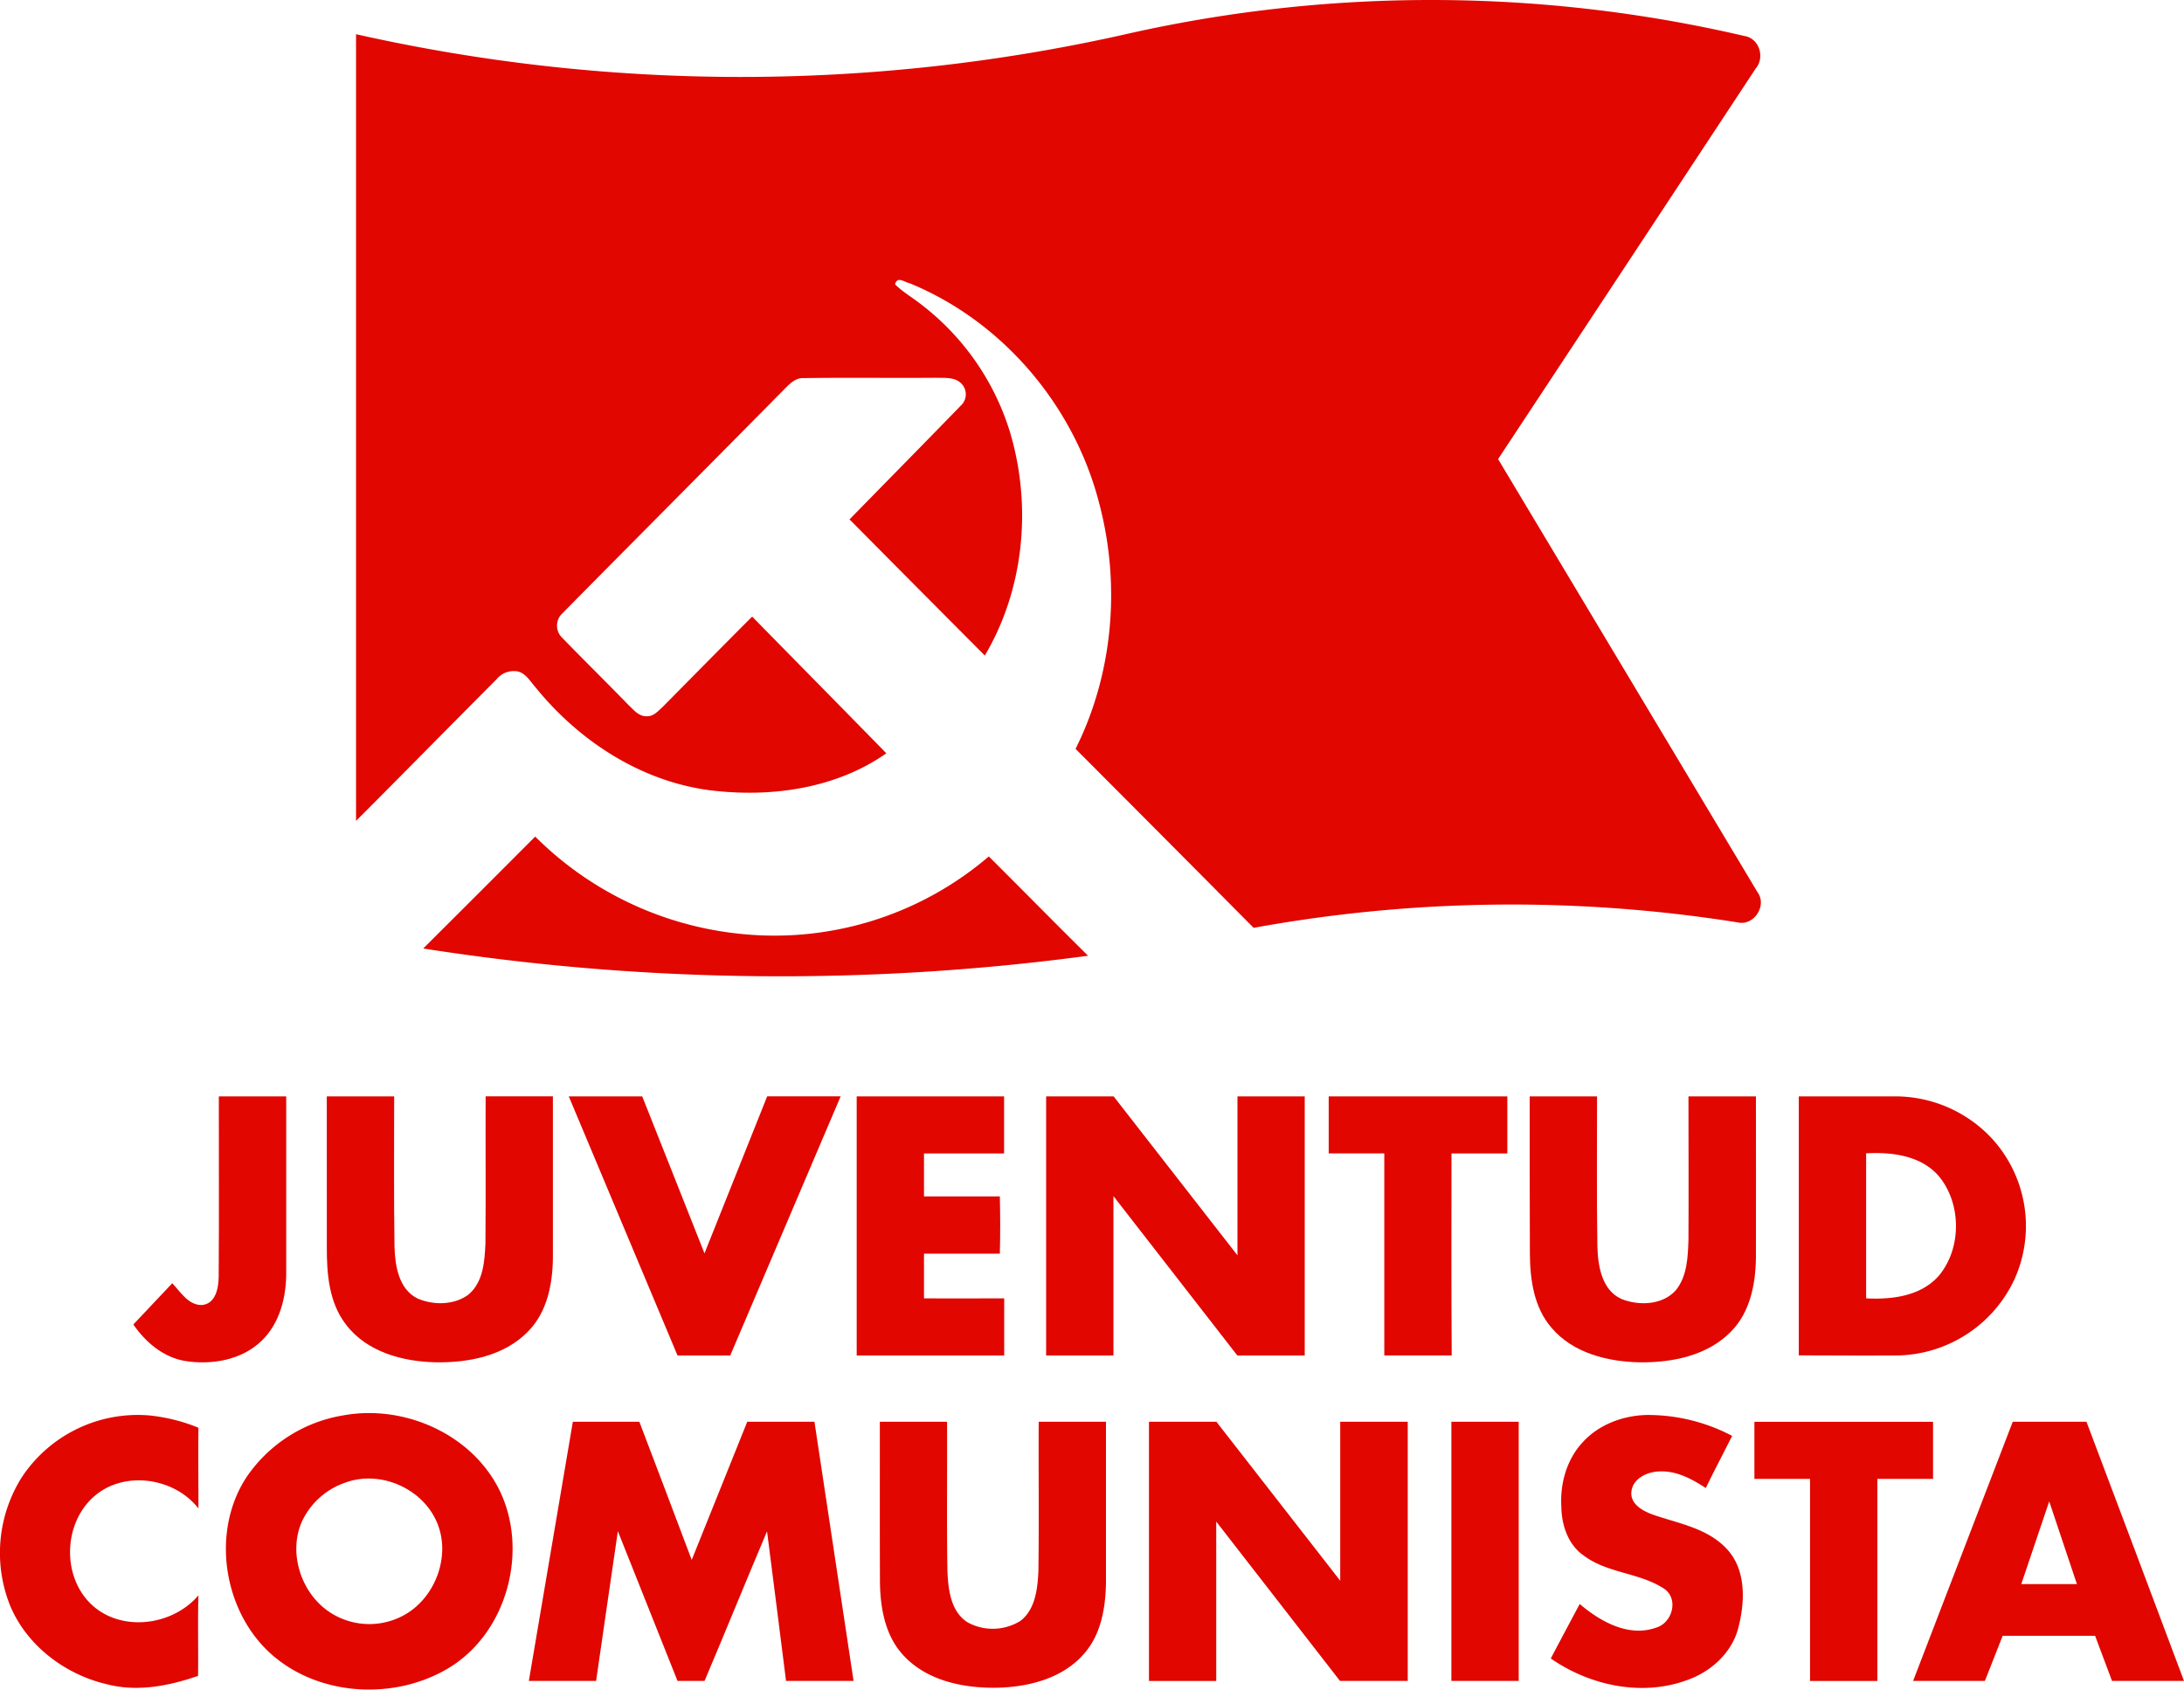
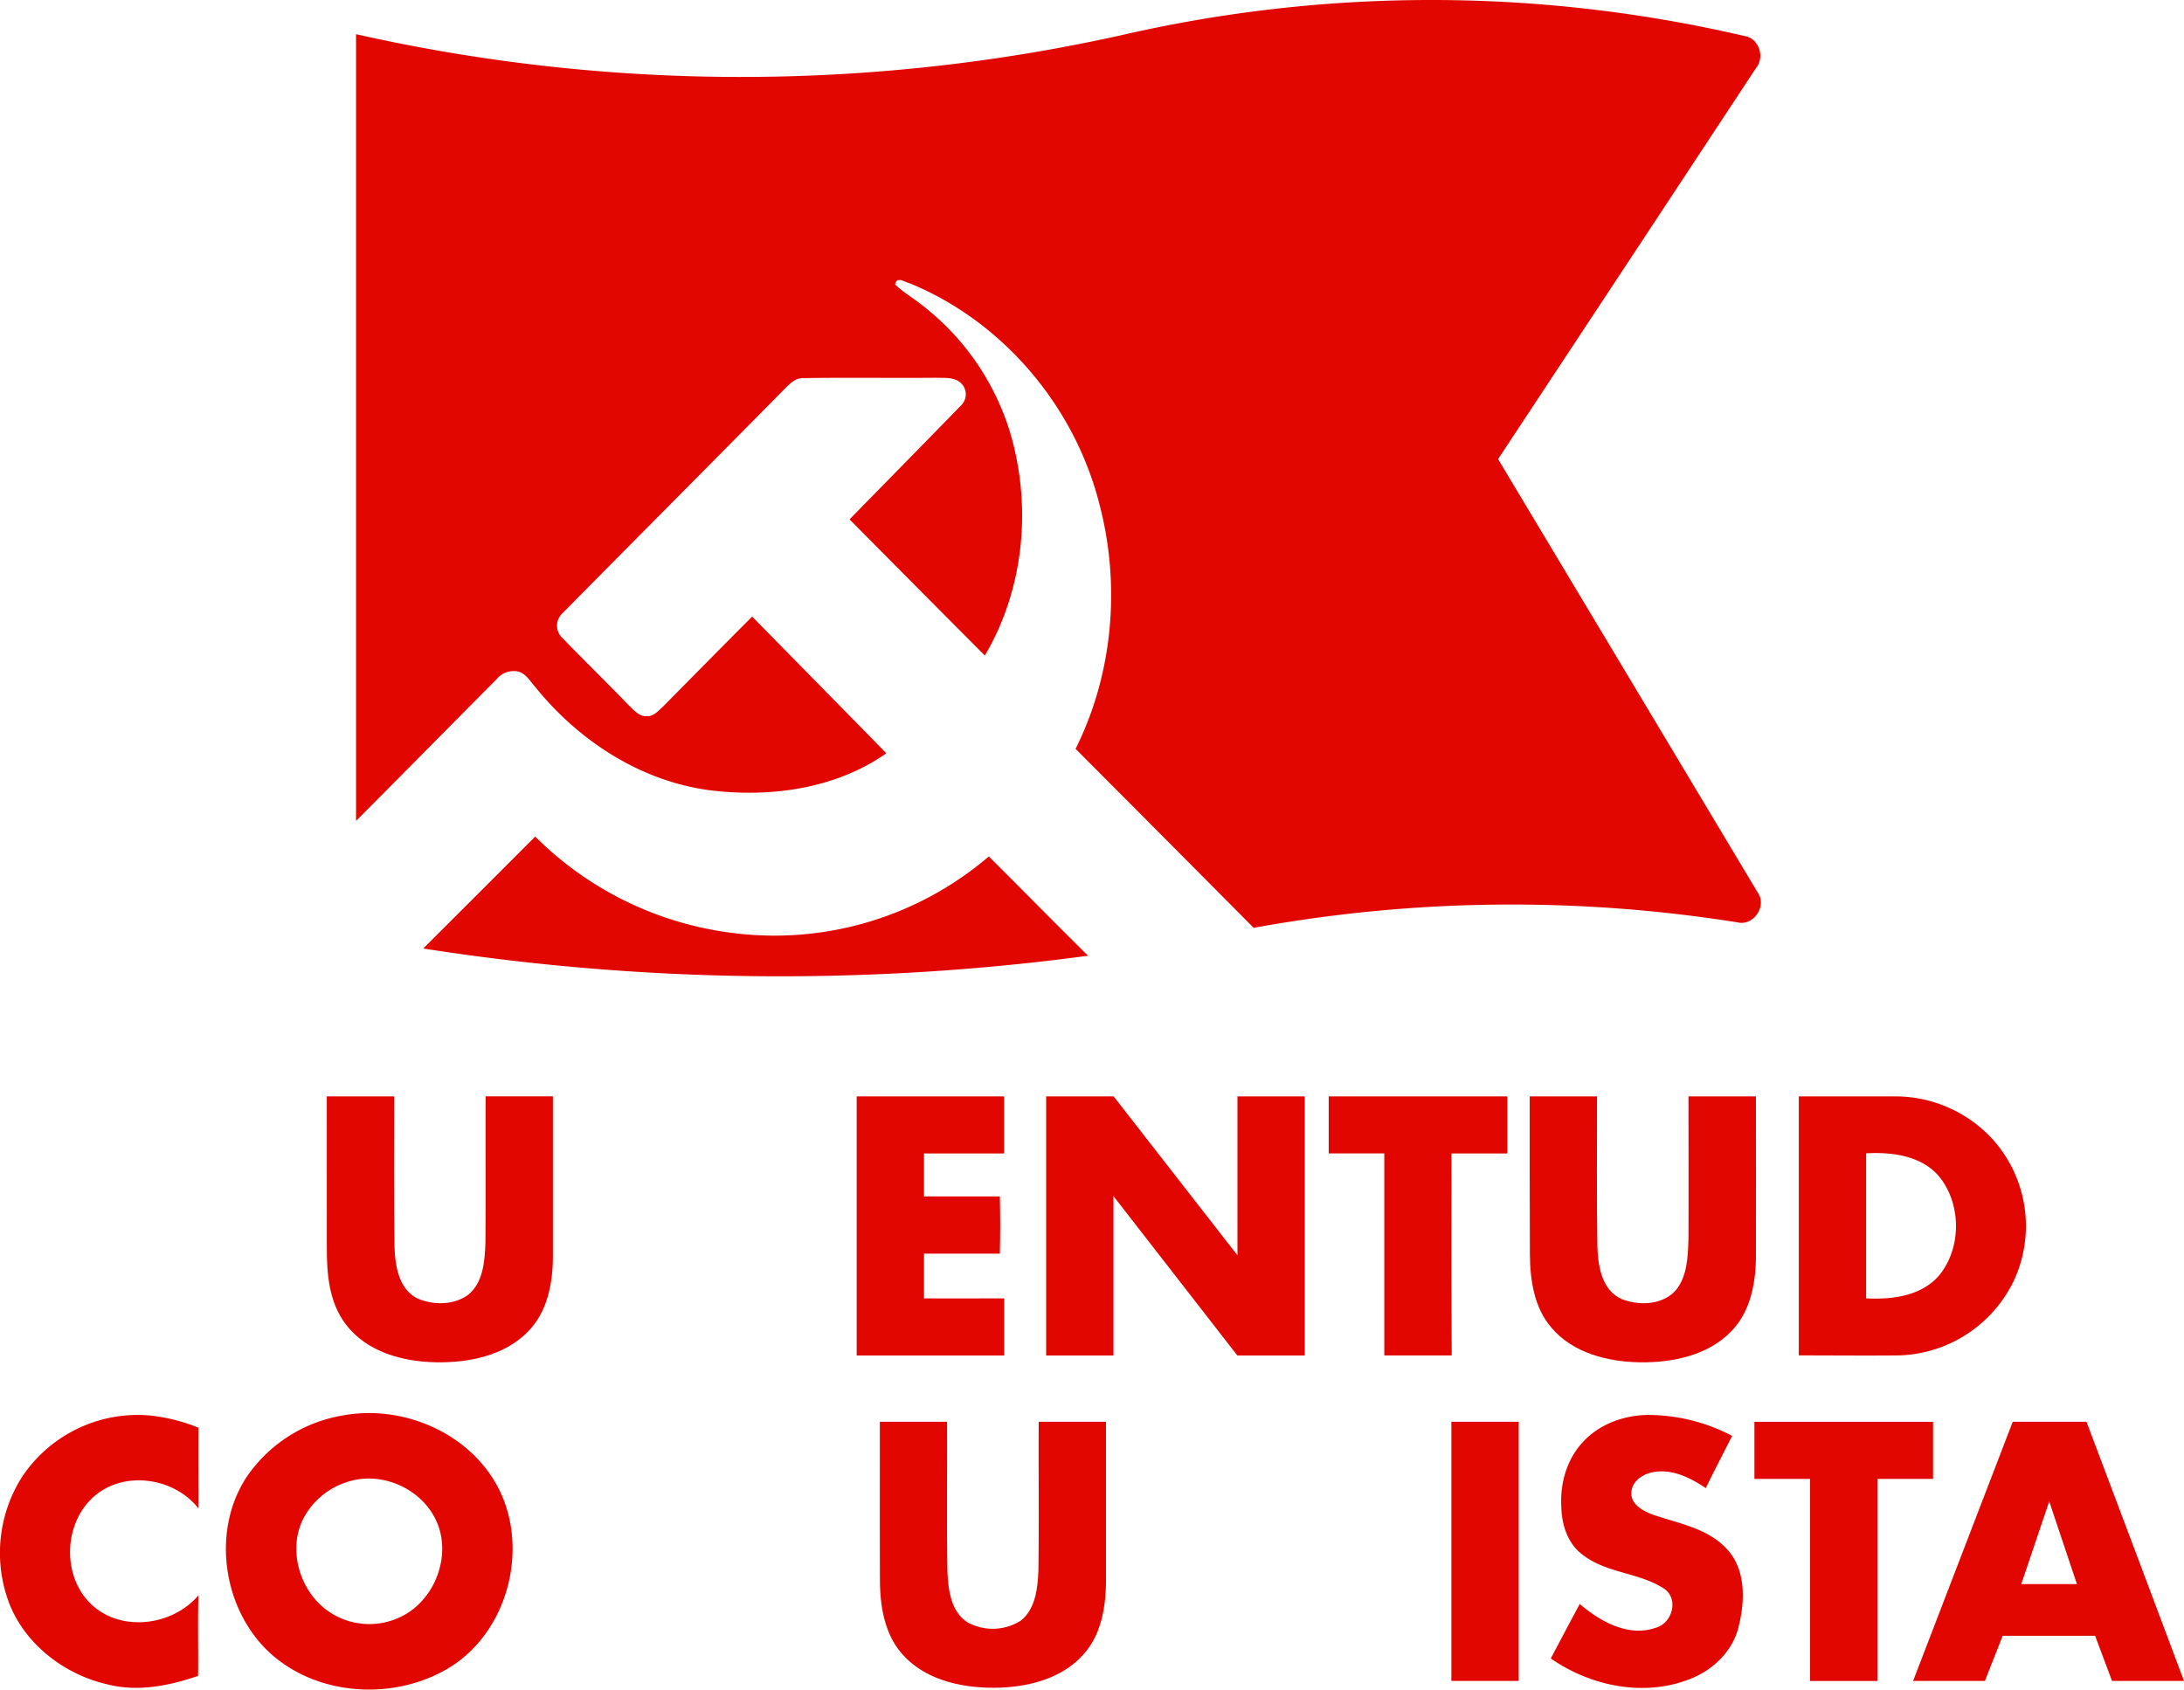
<svg xmlns="http://www.w3.org/2000/svg" viewBox="0 0 580.23 448.99">
  <defs>
    <style>.cls-1{fill:#e10600;}</style>
  </defs>
  <g data-name="Capa 2">
    <g data-name="Capa 1">
      <g data-name="#ffffffff">
        <path class="cls-1" d="M297.89,9.36a366.77,366.77,0,0,1,165.57.21c3.9.59,5.51,5.67,3,8.61Q432.26,70.11,398,122q34.49,57.55,68.94,115.12c2.59,3.55-1,9-5.26,8a382.52,382.52,0,0,0-128.62,1.44Q309.44,222.75,285.75,199c10-20,12-43.61,6.3-65.16-6.6-25.89-25.57-48.4-50.38-58.57-1.26-.23-3.36-2-3.87.29,2,2,4.42,3.38,6.62,5.1a67.77,67.77,0,0,1,23.91,34.18c5.85,19.6,3.79,41.66-6.69,59.36q-18-18.07-35.94-36.18c9.84-10.07,19.73-20.1,29.53-30.2a4.07,4.07,0,0,0,.07-6c-1.77-1.69-4.41-1.34-6.65-1.43-11.7.1-23.41-.09-35.11.09-2.11-.14-3.65,1.43-5,2.78-19.66,19.94-39.43,39.77-59.1,59.7a4.47,4.47,0,0,0,0,6.6c5.8,6,11.77,11.82,17.56,17.82,1.36,1.25,2.69,3,4.75,2.95,1.85.12,3.12-1.4,4.36-2.53,7.91-8,15.78-16,23.72-23.95,11.87,12.12,23.79,24.19,35.65,36.33C222,209.64,204.65,212,188.59,210c-18.29-2.38-34.71-13.06-46.2-27.21-1.61-1.79-3-4.51-5.78-4.45a5.82,5.82,0,0,0-4.69,2.17c-12.46,12.52-24.84,25.12-37.33,37.63V9.09A465.92,465.92,0,0,0,297.89,9.36Z" />
        <path class="cls-1" d="m112.44 252.05q14.9-14.85 29.75-29.74a89.87 89.87 0 0 0 53.07 25.69 87.53 87.53 0 0 0 67.44-20.41c8.81 8.77 17.52 17.65 26.37 26.39a613.89 613.89 0 0 1-176.63-1.93z" />
-         <path class="cls-1" d="m58.14 291.36h17.9q0 23.5 0 47c0 6.41-1.73 13.22-6.42 17.83-5.35 5.28-13.53 6.64-20.71 5.43-5.69-1.05-10.26-5-13.49-9.65q5.18-5.47 10.35-10.97c2.2 2.34 4.32 5.92 7.94 5.79 3.62-0.36 4.36-4.59 4.39-7.53 0.12-15.94 0.01-31.92 0.04-47.9z" />
        <path class="cls-1" d="m86.82 291.35h17.9c0 13.33-0.11 26.67 0.09 40 0.15 5 1.11 11.23 6.12 13.71 4.23 1.83 9.68 1.79 13.48-1 4-3.31 4.36-8.94 4.56-13.73 0.11-13 0-26 0.05-39h17.87v43c-0.08 7-1.56 14.44-6.65 19.55-6.29 6.44-15.8 8.29-24.49 8.13s-18.29-2.72-23.81-10c-4.56-5.85-5.15-13.59-5.11-20.73q-0.01-19.95-0.01-39.93z" />
-         <path class="cls-1" d="m151.11 291.35h19.51c5.5 13.91 11.06 27.8 16.54 41.72q8.35-20.85 16.66-41.73 9.77 0 19.52 0-14.68 34.43-29.34 68.87h-14q-14.42-34.44-28.89-68.86z" />
        <path class="cls-1" d="m227.6 291.35q19.58 0 39.16 0v15.16h-21.28v11.43h20.15q0.19 7.6 0 15.21h-20.15v11.87c7.1 0.07 14.2 0 21.31 0v15.18h-39.19q0-34.42 0-68.85z" />
        <path class="cls-1" d="m277.93 291.35h17.93q16.45 21.12 32.9 42.24 0-21.12 0-42.24h17.87q0 34.42 0 68.86h-17.9q-16.47-21.21-32.92-42.36v42.36h-17.88q0.02-34.43 0-68.86z" />
        <path class="cls-1" d="m353 291.35h47.46v15.16h-14.84c0 17.89-0.07 35.78 0.06 53.68h-17.91v-53.69h-14.77v-15.15z" />
        <path class="cls-1" d="m406.4 291.35h17.89c0 13.3-0.12 26.6 0.09 39.9 0.15 5.12 1.14 11.54 6.37 13.93 4.66 1.87 10.93 1.66 14.47-2.31 3.06-3.76 3.2-8.9 3.36-13.52 0.07-12.67 0-25.34 0-38h17.92c0 14.34 0.05 28.67 0 43-0.1 6.88-1.53 14.26-6.49 19.37-6.2 6.49-15.68 8.41-24.34 8.3-8.51-0.14-17.79-2.44-23.49-9.2-4.62-5.33-5.67-12.65-5.73-19.46-0.07-13.99-0.04-28-0.05-42.01z" />
        <path class="cls-1" d="m477.89 291.35h25.8a35.08 35.08 0 0 1 25.67 11.37 34.46 34.46 0 0 1 5.84 37.22 35 35 0 0 1-30.47 20.24c-9 0.09-17.9 0-26.84 0q0-34.43 0-68.86m17.89 15.13v38.57c6.89 0.37 14.73-0.59 19.47-6.19 5.88-7.24 5.85-18.84 0-26.09-4.69-5.66-12.56-6.63-19.47-6.26z" />
        <path class="cls-1" d="m91.2 376.12c16-2.92 33.75 4.77 41.26 19.42 8.28 16.27 2.31 38.61-13.6 47.92-13.61 8-32.27 7.38-44.89-2.32-14.42-11-18.47-33.66-8.33-48.82a38.63 38.63 0 0 1 25.56-16.2m0.86 17.76a19.79 19.79 0 0 0-11.77 10.28c-3.75 8.21-0.49 18.75 6.8 23.91a19.08 19.08 0 0 0 19.67 1.44c8.91-4.46 13.36-16.39 9.09-25.48-4-8.63-14.77-13.27-23.79-10.15z" />
        <path class="cls-1" d="M5.84,392.49a36.94,36.94,0,0,1,33.77-16.36,47.14,47.14,0,0,1,13.11,3.27c-.08,7.15,0,14.3,0,21.45-6.55-8.4-20.32-10.26-28.21-2.75-7.38,6.94-7.94,19.9-1.09,27.38,7.72,8.46,22.14,6.89,29.3-1.54-.21,7.13,0,14.27-.1,21.41-7.74,2.67-16.12,4.32-24.21,2.22C17.29,445,7,437.24,2.61,426.48A37.69,37.69,0,0,1,5.84,392.49Z" />
        <path class="cls-1" d="m420.51 383.23c4.34-4.76 10.83-7.12 17.18-7.22a48.11 48.11 0 0 1 22.49 5.56c-2.32 4.63-4.75 9.21-7 13.86-3.7-2.43-7.86-4.67-12.43-4.41-3.12 0.11-6.89 1.82-7.32 5.28s3.17 5.31 5.93 6.28c6.66 2.27 14.21 3.54 19.27 8.89 5.34 5.56 5 14.15 3.19 21.12-1.66 6.46-7 11.41-13.09 13.68-12.2 4.73-26.25 1.73-36.73-5.55q3.82-7.25 7.69-14.48c5.48 4.68 13 8.91 20.34 6.27 4.36-1.31 6.06-7.82 1.92-10.43-6.49-4.19-14.95-4-21.21-8.72-4.16-2.89-5.87-8.1-5.94-13-0.36-6.14 1.44-12.56 5.71-17.13z" />
-         <path class="cls-1" d="m152.19 377.82h17.67q7 18.36 13.91 36.71 7.39-18.34 14.75-36.71h17.86q5.18 34.43 10.39 68.86h-17.94c-1.69-13.25-3.33-26.5-5.05-39.75-5.59 13.23-11 26.52-16.6 39.76h-7.18q-7.92-19.9-15.85-39.8c-1.95 13.26-3.85 26.54-5.78 39.8h-17.87q5.87-34.44 11.69-68.87z" />
-         <path class="cls-1" d="m305.25 377.82h17.92q16.44 21.12 32.89 42.24v-42.24h17.94q0 34.44 0 68.87h-18q-16.41-21.19-32.88-42.35v42.36h-17.87z" />
        <path class="cls-1" d="m534.73 377.82h19.59q13 34.43 25.91 68.87h-19.12c-1.52-4-3-8-4.5-12h-24.55c-1.58 4-3.17 8-4.73 12h-19.07q13.25-34.44 26.47-68.87m9.7 21.13q-3.72 11-7.43 22h14.78q-3.69-10.95-7.35-21.95z" />
        <path class="cls-1" d="m233.75 377.82h17.86c0.06 13.16-0.11 26.33 0.09 39.49 0.2 4.9 0.79 10.84 5.31 13.78a13.92 13.92 0 0 0 14.12-0.38c4-3.11 4.54-8.65 4.75-13.36 0.18-13.18 0-26.36 0.08-39.54h17.87v42.52c-0.07 6.73-1.25 14-5.87 19.17-5.72 6.6-14.86 8.84-23.27 9-8.79 0.11-18.43-1.86-24.63-8.56-4.92-5.23-6.21-12.7-6.28-19.63-0.06-14.15-0.02-28.31-0.03-42.49z" />
        <path class="cls-1" d="m385.59 377.82h17.89q0 34.44 0 68.87h-17.89q0-34.44 0-68.87z" />
        <path class="cls-1" d="m466.1 393v-15.17h47.46v15.17h-14.79v53.7h-17.89v-53.7z" />
      </g>
    </g>
  </g>
</svg>